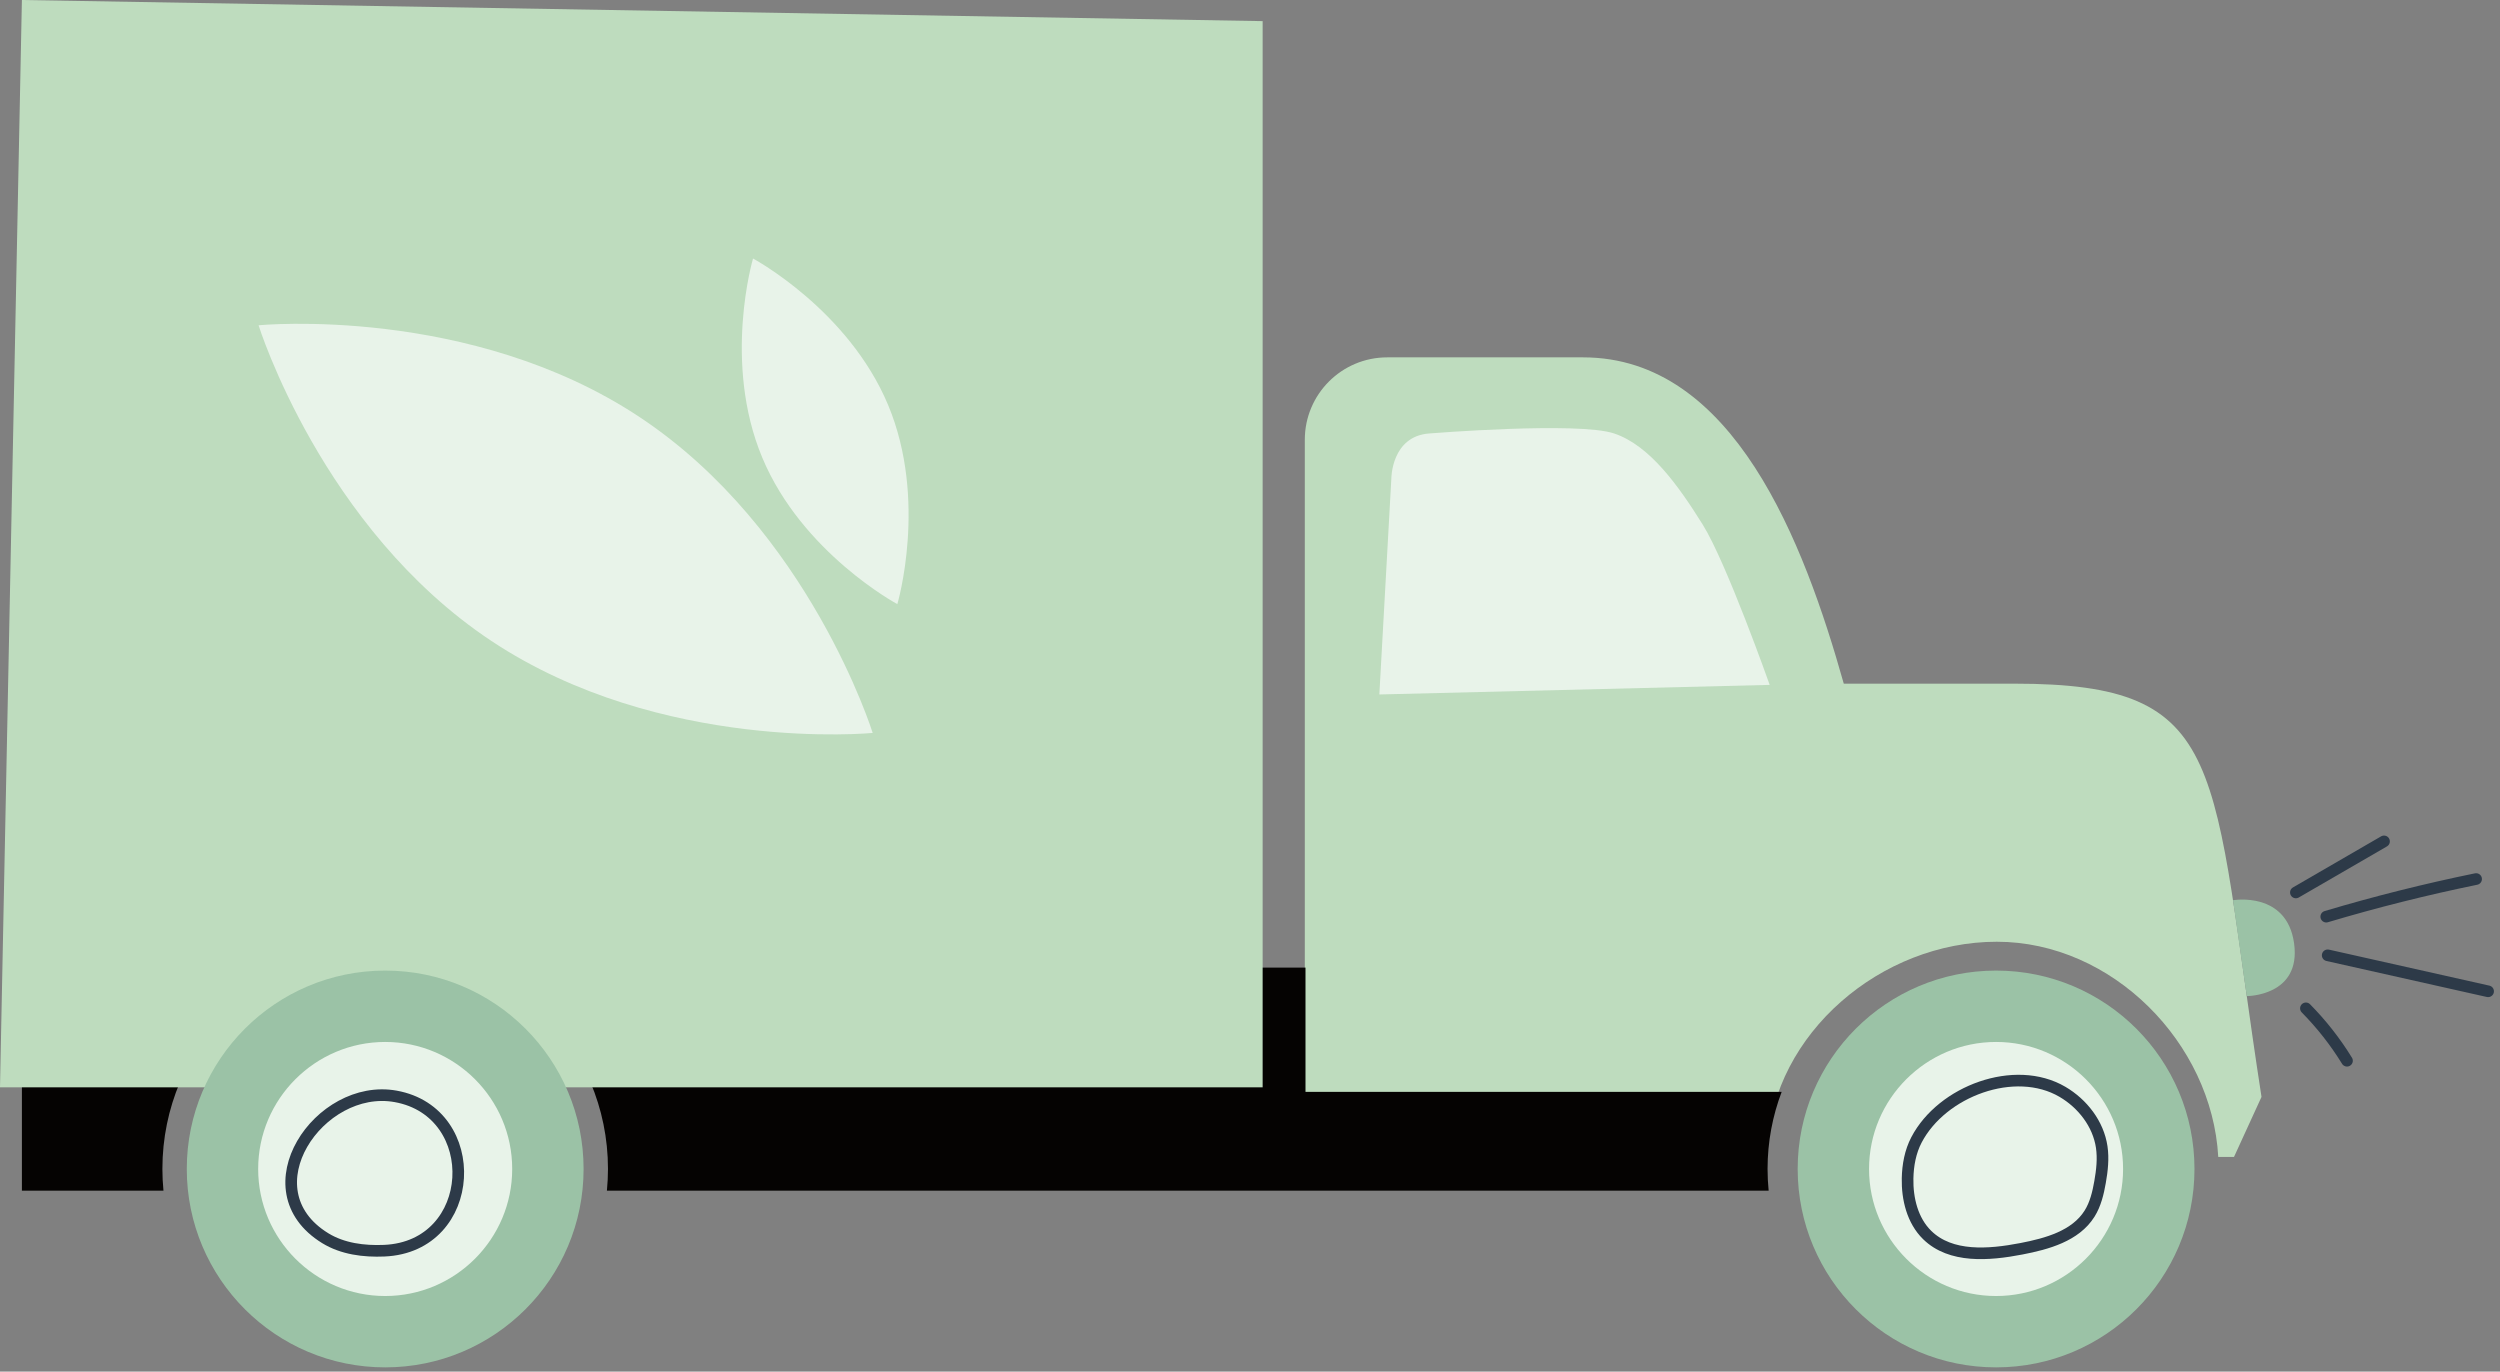
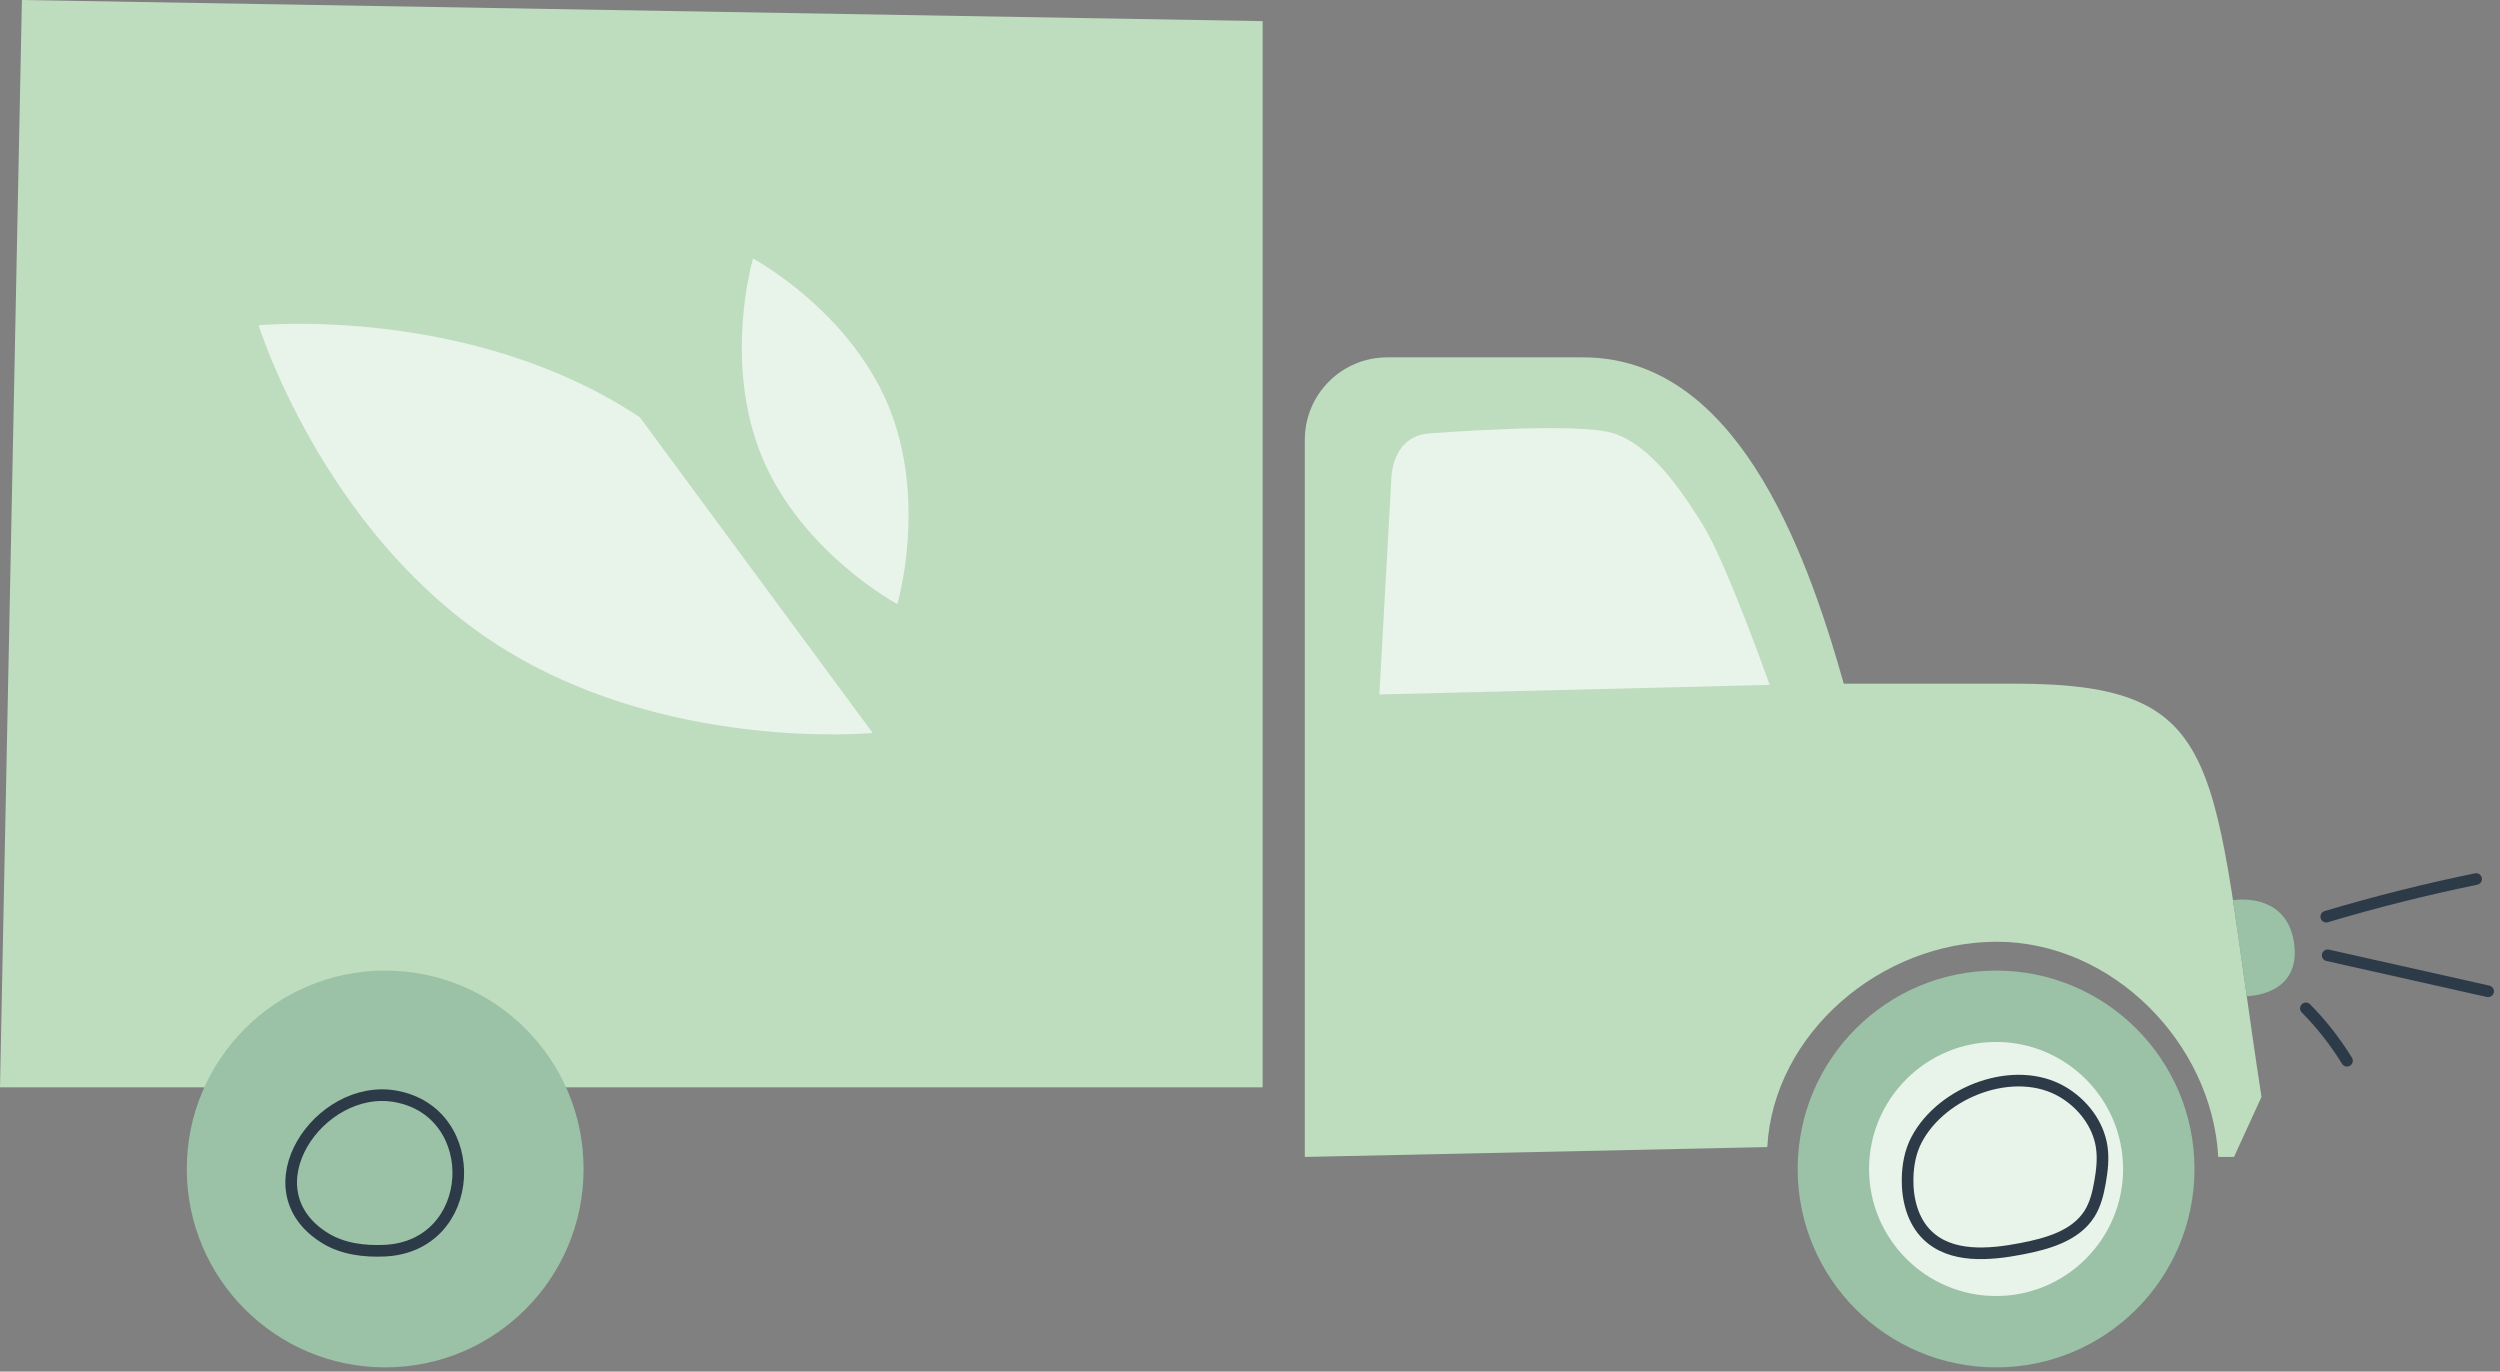
<svg xmlns="http://www.w3.org/2000/svg" width="257px" height="141px" viewBox="0 0 257 141" version="1.1">
  <rect x="0" y="0" width="257" height="141" fill="#808080" stroke="none" />
  <title>676F5DD3-D490-4EF0-90CE-331E3B37774B</title>
  <g id="Page-1" stroke="none" stroke-width="1" fill="none" fill-rule="evenodd">
    <g id="Jätkusuutlikkus" transform="translate(-929, -5755)">
      <g id="Group-39-Copy" transform="translate(929, 5755)">
        <path d="M142.607,36.737 L162.746,36.737 C178.209,36.737 185.446,55.742 189.54,70.28 L207.081,70.28 C229.405,70.28 227.172,78.437 232.483,112.762 L229.655,118.933 L228.036,118.933 C227.394,107.221 217.14,96.811 205.268,96.811 C193.395,96.811 182.32,106.206 181.677,117.918 L134.134,118.933 L134.134,70.927 L134.134,65.85 L134.134,45.21 C134.134,40.53 137.928,36.737 142.607,36.737" id="Fill-1" fill="#BEDCBE" />
-         <path d="M8.241,109.303 L8.241,99.472 L21.338,99.472 C25.819,96.153 31.727,93.695 40.09,93.695 C46.618,93.695 52.641,95.845 57.496,99.472 L134.206,99.472 L134.206,112.247 L183.154,112.247 C182.221,114.711 181.705,117.38 181.705,120.171 C181.705,120.924 181.744,121.668 181.817,122.402 L62.39,122.402 C62.461,121.667 62.5,120.924 62.5,120.171 C62.5,107.523 52.245,97.268 39.597,97.268 C26.949,97.268 16.694,107.523 16.694,120.171 C16.694,120.924 16.734,121.667 16.804,122.402 L2.251,122.402 L2.251,109.303 L8.241,109.303 Z" id="Fill-3" fill="#050302" />
        <polygon id="Fill-5" fill="#BEDCBE" points="2.251 -5.94996534e-14 129.8 2.172 129.8 111.78 0 111.78" />
        <path d="M205.196,99.776 C216.461,99.776 225.592,108.908 225.592,120.171 C225.592,131.435 216.461,140.566 205.196,140.566 C193.932,140.566 184.801,131.435 184.801,120.171 C184.801,108.908 193.932,99.776 205.196,99.776" id="Fill-7" fill="#9BC2A6" />
        <path d="M205.196,133.23 C212.396,133.23 218.253,127.371 218.253,120.171 C218.253,112.971 212.396,107.113 205.196,107.113 C197.996,107.113 192.139,112.971 192.139,120.171 C192.139,127.371 197.996,133.23 205.196,133.23" id="Fill-9" fill="#E8F3E9" />
        <path d="M39.597,99.776 C50.861,99.776 59.993,108.908 59.993,120.171 C59.993,131.435 50.861,140.566 39.597,140.566 C28.333,140.566 19.201,131.435 19.201,120.171 C19.201,108.908 28.333,99.776 39.597,99.776" id="Fill-11" fill="#9BC2A6" />
-         <path d="M39.597,133.23 C46.797,133.23 52.654,127.371 52.654,120.171 C52.654,112.971 46.797,107.113 39.597,107.113 C32.397,107.113 26.54,112.971 26.54,120.171 C26.54,127.371 32.397,133.23 39.597,133.23" id="Fill-13" fill="#E8F3E9" />
        <path d="M146.966,44.557 C146.966,44.557 162.229,43.326 165.922,44.557 C169.615,45.789 172.569,49.973 175.03,53.913 C177.492,57.851 181.923,70.406 181.923,70.406 L141.797,71.391 L143.028,49.235 C143.028,49.235 143.001,44.823 146.966,44.557" id="Fill-15" fill="#E8F3E9" />
        <path d="M212.016,112.237 C214.088,113.45 215.706,115.536 216.057,117.912 C216.233,119.105 216.095,120.324 215.886,121.512 C215.687,122.646 215.415,123.793 214.803,124.768 C213.361,127.062 210.445,127.865 207.784,128.377 C204.45,129.02 200.537,129.336 198.112,126.958 C196.605,125.482 196.058,123.251 196.1,121.14 C196.128,119.771 196.381,118.385 197.018,117.171 C199.642,112.164 207.126,109.375 212.016,112.237 Z" id="Stroke-17" stroke="#2D3A48" stroke-width="1.196" stroke-linecap="round" />
        <path d="M39.498,128.572 C37.403,128.662 35.222,128.383 33.435,127.286 C25.315,122.296 32.827,111.293 40.674,112.707 C49.733,114.339 49.131,128.161 39.498,128.572 Z" id="Stroke-19" stroke="#2D3A48" stroke-width="1.196" stroke-linecap="round" />
        <path d="M229.552,92.543 C229.552,92.543 235.097,91.577 235.835,96.993 C236.574,102.409 230.966,102.4 230.966,102.4 L229.552,92.543 Z" id="Fill-21" fill="#9BC2A6" />
        <path d="M239.138,94.232 C244.213,92.719 249.356,91.428 254.544,90.365" id="Stroke-23" stroke="#2D3A48" stroke-width="1.196" stroke-linecap="round" />
        <path d="M239.286,98.205 C244.784,99.438 250.281,100.672 255.778,101.906" id="Stroke-25" stroke="#2D3A48" stroke-width="1.196" stroke-linecap="round" />
        <path d="M237.047,103.658 C238.653,105.286 240.073,107.096 241.271,109.044" id="Stroke-27" stroke="#2D3A48" stroke-width="1.196" stroke-linecap="round" />
-         <path d="M236.016,91.744 C239.037,89.993 242.057,88.243 245.078,86.494" id="Stroke-29" stroke="#2D3A48" stroke-width="1.196" stroke-linecap="round" />
-         <path d="M89.712,75.346 C89.712,75.346 67.947,77.462 50.514,65.889 C33.082,54.317 26.582,33.438 26.582,33.438 C26.582,33.438 48.346,31.322 65.779,42.895 C83.212,54.467 89.712,75.346 89.712,75.346" id="Fill-51" fill="#E8F3E9" />
+         <path d="M89.712,75.346 C89.712,75.346 67.947,77.462 50.514,65.889 C33.082,54.317 26.582,33.438 26.582,33.438 C26.582,33.438 48.346,31.322 65.779,42.895 " id="Fill-51" fill="#E8F3E9" />
        <path d="M92.247,62.104 C92.247,62.104 82.456,56.852 78.36,47.042 C74.263,37.231 77.412,26.577 77.412,26.577 C77.412,26.577 87.203,31.828 91.3,41.638 C95.396,51.449 92.247,62.104 92.247,62.104" id="Fill-52" fill="#E8F3E9" />
      </g>
    </g>
  </g>
</svg>